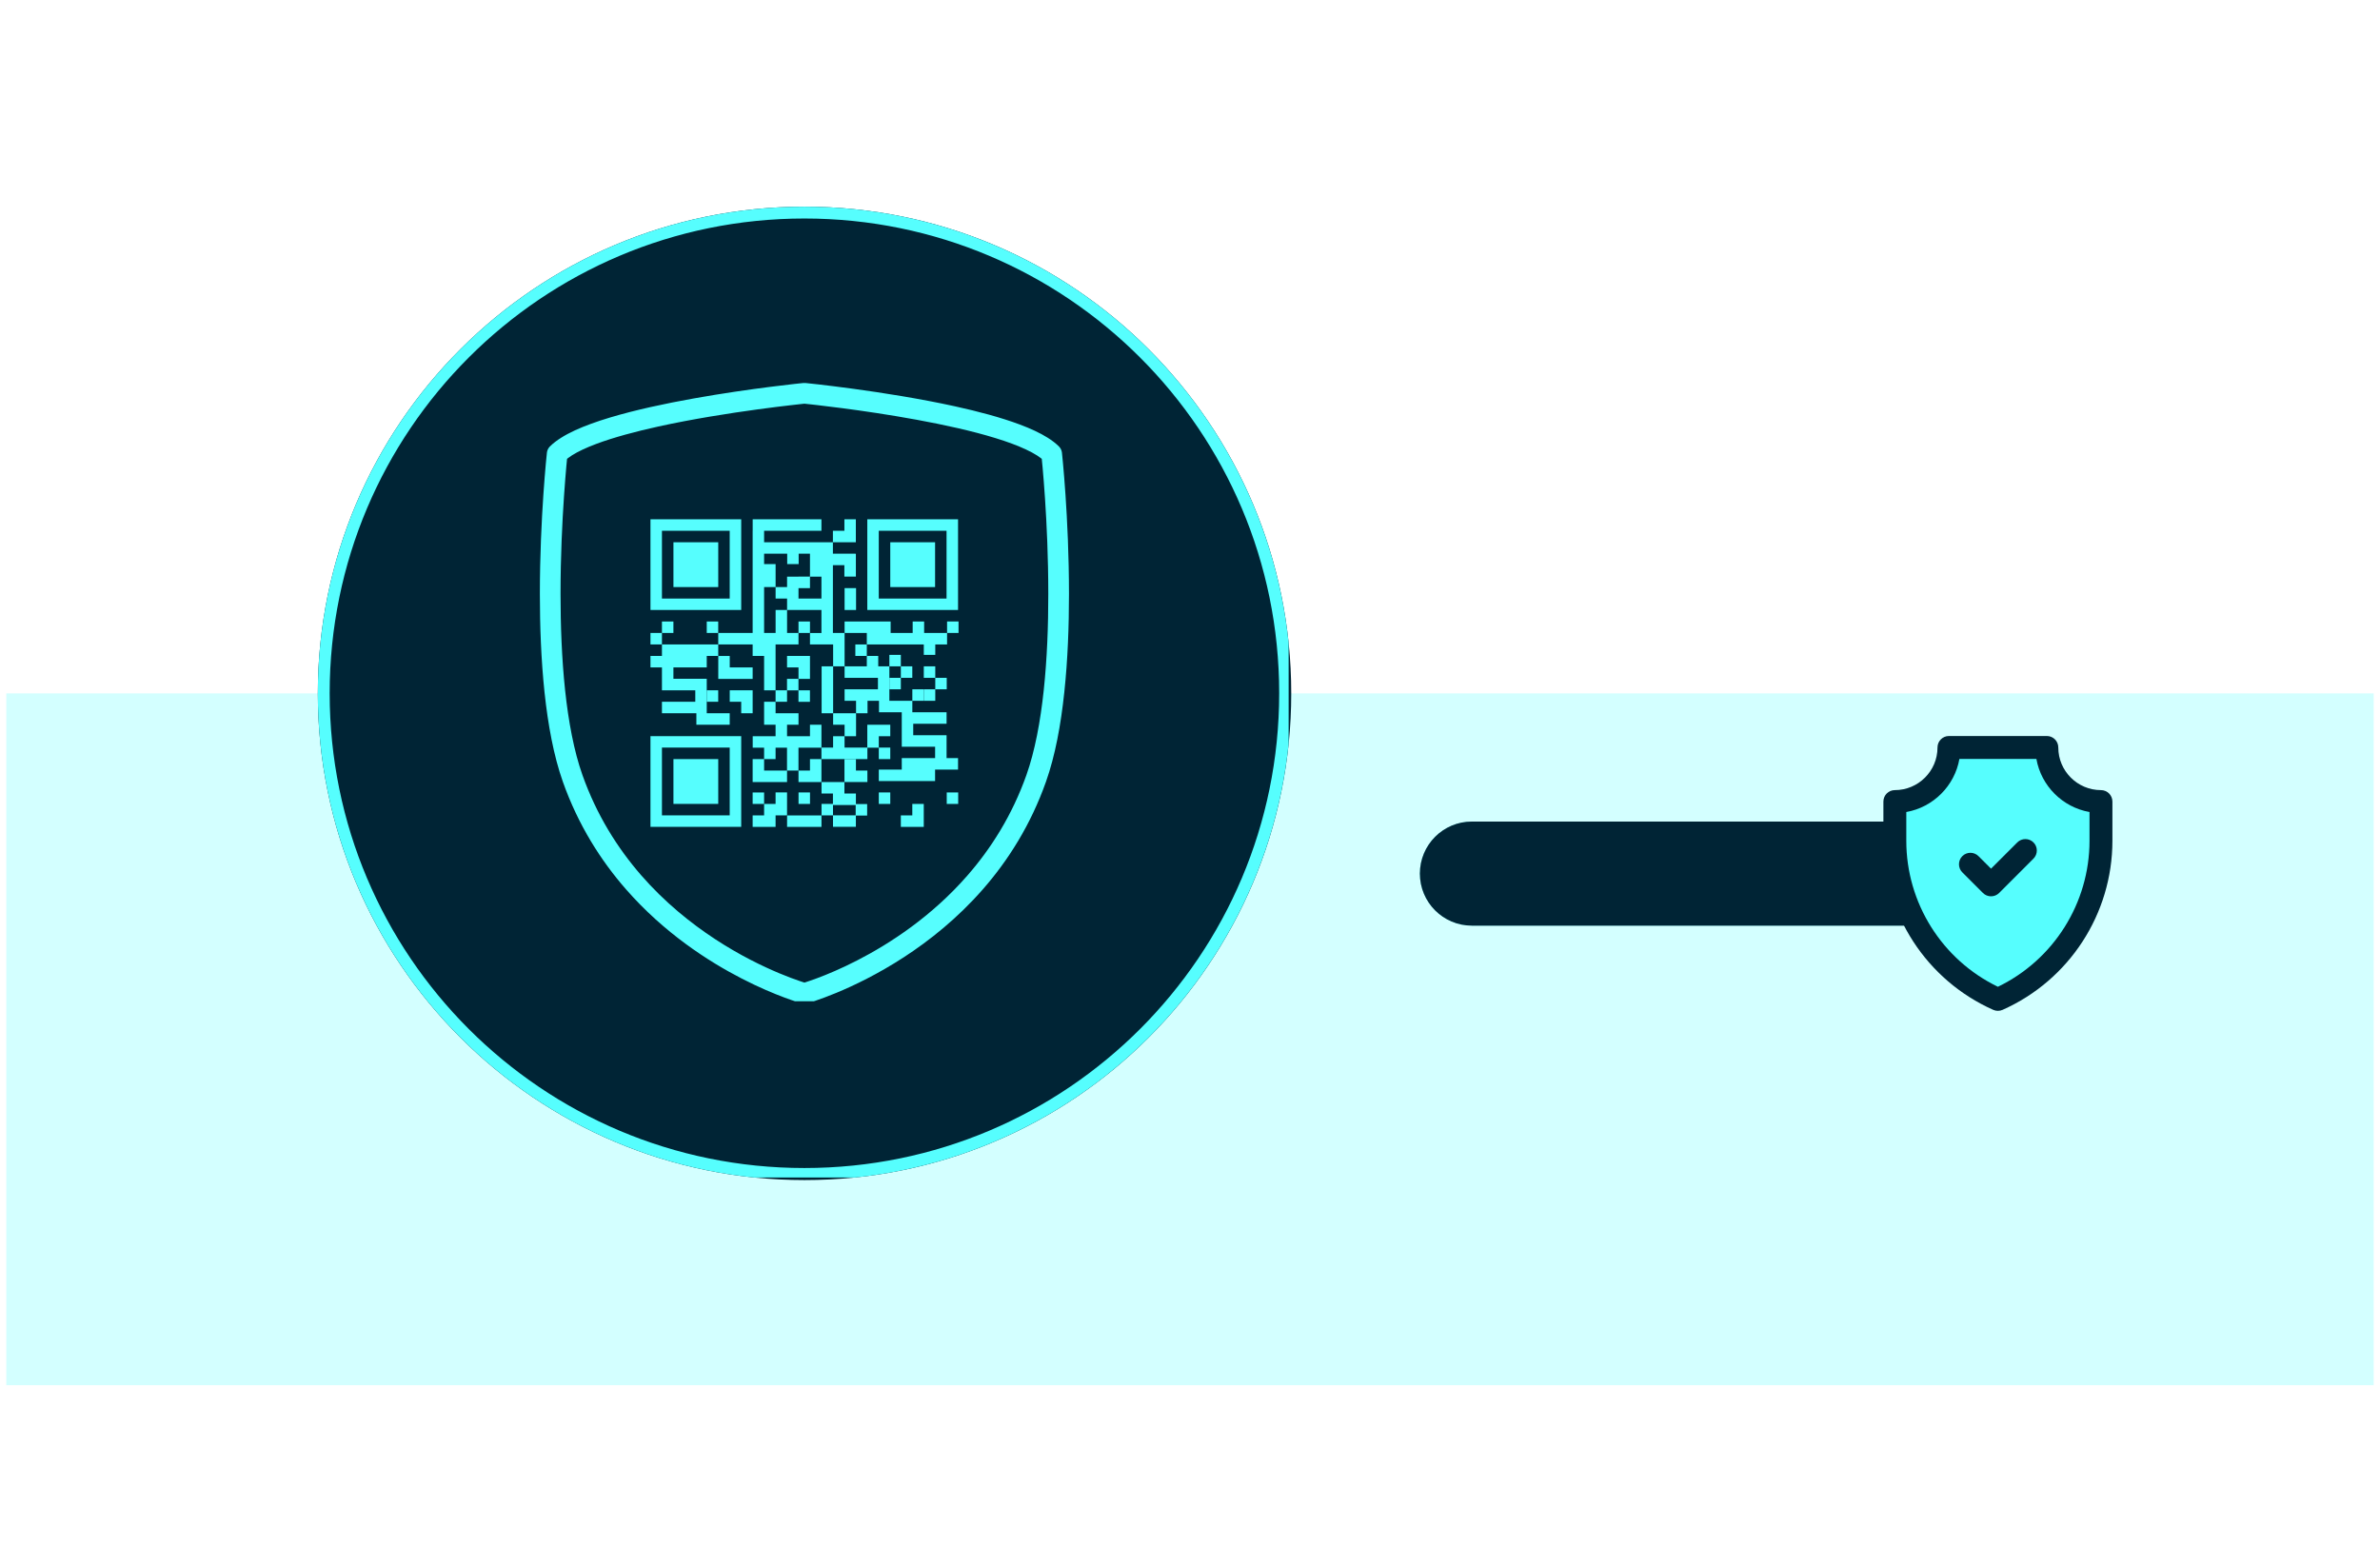
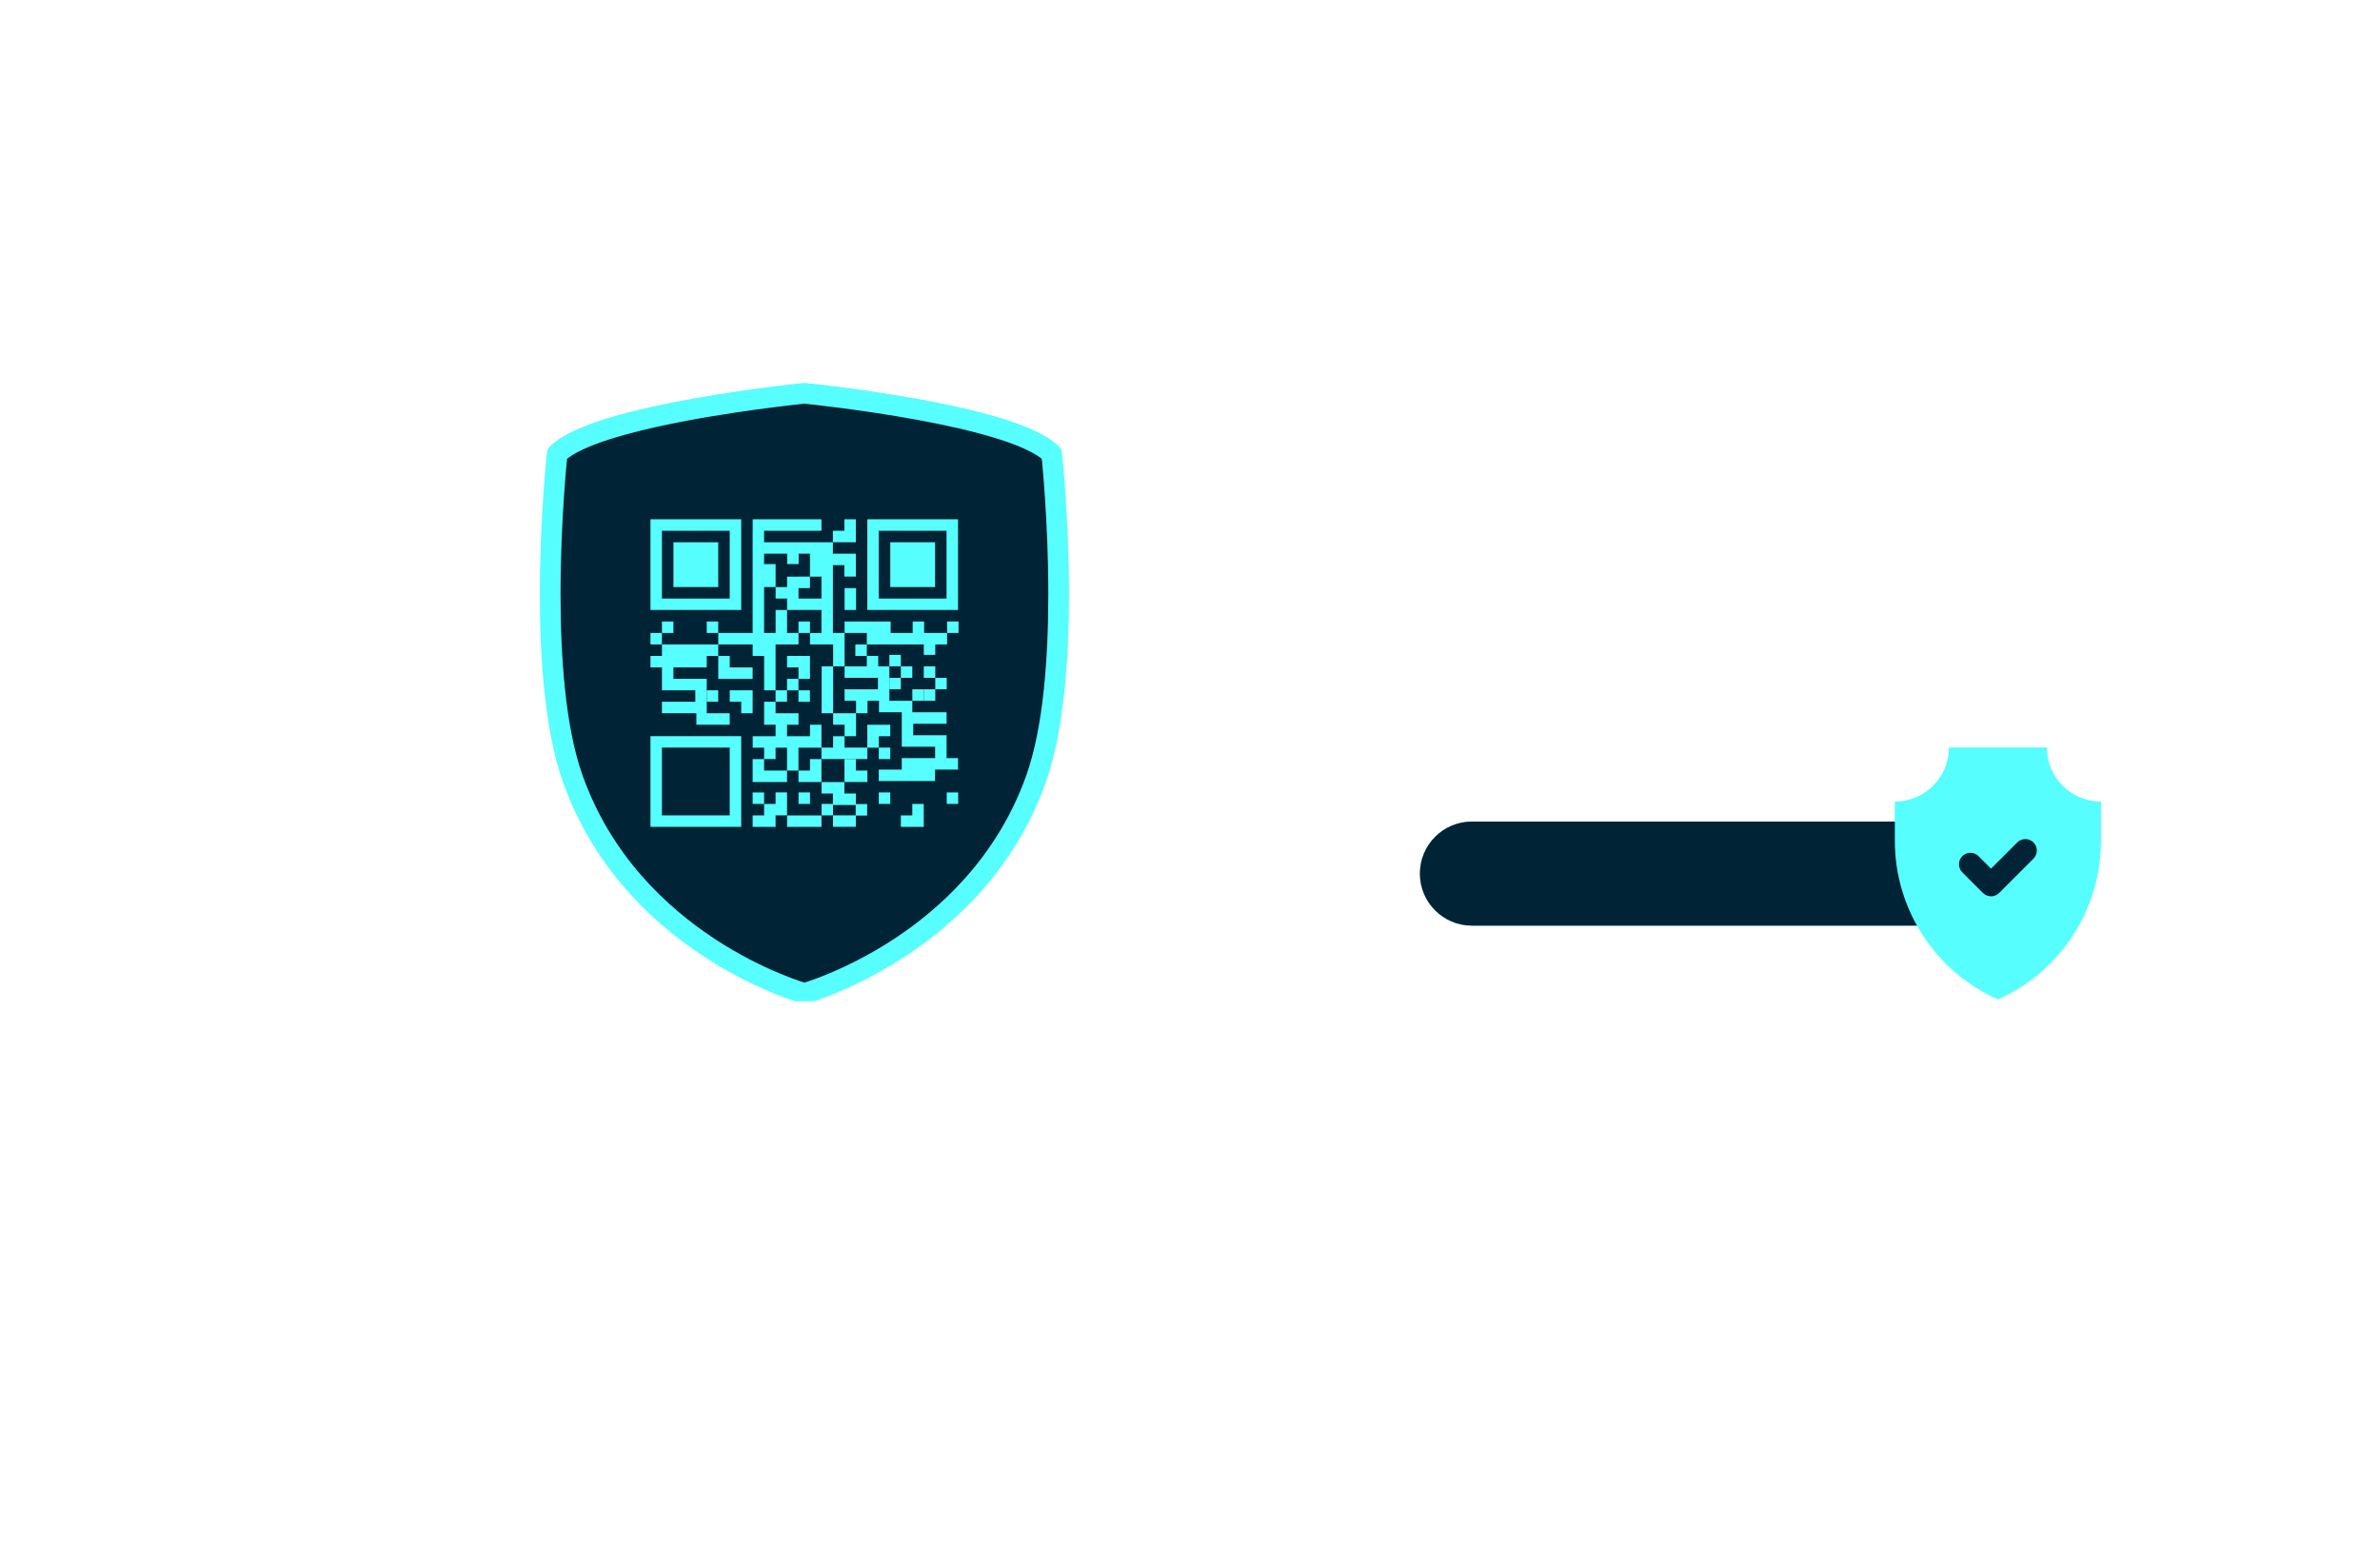
<svg xmlns="http://www.w3.org/2000/svg" width="400" zoomAndPan="magnify" viewBox="0 0 300 195" height="260" preserveAspectRatio="xMidYMid meet" version="1.0">
  <defs>
    <filter x="0%" y="0%" width="100%" height="100%" id="77e7d74393">
      <feColorMatrix values="0 0 0 0 1 0 0 0 0 1 0 0 0 0 1 0 0 0 1 0" color-interpolation-filters="sRGB" />
    </filter>
    <clipPath id="2ab7b88c8f">
      <path d="M 0.766 87 L 299.234 87 L 299.234 175 L 0.766 175 Z M 0.766 87 " clip-rule="nonzero" />
    </clipPath>
    <mask id="ceebcc036a">
      <g filter="url(#77e7d74393)">
-         <rect x="-30" width="360" fill="#000000" y="-19.5" height="234" fill-opacity="0.26" />
-       </g>
+         </g>
    </mask>
    <clipPath id="300e74f6ad">
      <path d="M 0.766 0.402 L 299.234 0.402 L 299.234 87.605 L 0.766 87.605 Z M 0.766 0.402 " clip-rule="nonzero" />
    </clipPath>
    <clipPath id="6b729fb7a8">
      <path d="M -4.09 0.402 L 312.535 0.402 C 313.723 0.402 314.863 0.871 315.703 1.711 C 316.543 2.551 317.016 3.691 317.016 4.879 L 317.016 83.129 C 317.016 84.316 316.543 85.453 315.703 86.293 C 314.863 87.133 313.723 87.605 312.535 87.605 L -4.09 87.605 C -5.277 87.605 -6.414 87.133 -7.254 86.293 C -8.094 85.453 -8.566 84.316 -8.566 83.129 L -8.566 4.879 C -8.566 3.691 -8.094 2.551 -7.254 1.711 C -6.414 0.871 -5.277 0.402 -4.09 0.402 Z M -4.09 0.402 " clip-rule="nonzero" />
    </clipPath>
    <clipPath id="334d015169">
      <rect x="0" width="300" y="0" height="88" />
    </clipPath>
    <clipPath id="e8408d9dd7">
      <path d="M 178.977 103.559 L 251.879 103.559 L 251.879 116.676 L 178.977 116.676 Z M 178.977 103.559 " clip-rule="nonzero" />
    </clipPath>
    <clipPath id="9297d78189">
      <path d="M 185.531 103.559 L 245.281 103.559 C 248.902 103.559 251.836 106.496 251.836 110.117 C 251.836 113.738 248.902 116.676 245.281 116.676 L 185.531 116.676 C 181.91 116.676 178.977 113.738 178.977 110.117 C 178.977 106.496 181.91 103.559 185.531 103.559 Z M 185.531 103.559 " clip-rule="nonzero" />
    </clipPath>
    <clipPath id="f8ee01eb1d">
      <path d="M 40.062 26.051 L 162.762 26.051 L 162.762 148.75 L 40.062 148.75 Z M 40.062 26.051 " clip-rule="nonzero" />
    </clipPath>
    <clipPath id="33f3d3da57">
      <path d="M 101.41 26.051 C 67.527 26.051 40.062 53.52 40.062 87.402 C 40.062 121.285 67.527 148.75 101.41 148.75 C 135.293 148.75 162.762 121.285 162.762 87.402 C 162.762 53.52 135.293 26.051 101.41 26.051 Z M 101.41 26.051 " clip-rule="nonzero" />
    </clipPath>
    <clipPath id="2ffc2e8d82">
      <path d="M 40.062 26.051 L 162.434 26.051 L 162.434 148.422 L 40.062 148.422 Z M 40.062 26.051 " clip-rule="nonzero" />
    </clipPath>
    <clipPath id="93d5622c1f">
      <path d="M 101.41 26.051 C 67.527 26.051 40.062 53.516 40.062 87.398 C 40.062 121.281 67.527 148.75 101.41 148.75 C 135.293 148.75 162.758 121.281 162.758 87.398 C 162.758 53.516 135.293 26.051 101.41 26.051 Z M 101.41 26.051 " clip-rule="nonzero" />
    </clipPath>
    <clipPath id="f3d3d4dc2c">
-       <path d="M 237.402 92.746 L 266.504 92.746 L 266.504 127.816 L 237.402 127.816 Z M 237.402 92.746 " clip-rule="nonzero" />
-     </clipPath>
+       </clipPath>
    <clipPath id="a1fce8a08f">
      <path d="M 68 48.262 L 135 48.262 L 135 126.211 L 68 126.211 Z M 68 48.262 " clip-rule="nonzero" />
    </clipPath>
    <clipPath id="6b5d5b1b0e">
      <path d="M 81.973 65.457 L 94 65.457 L 94 77 L 81.973 77 Z M 81.973 65.457 " clip-rule="nonzero" />
    </clipPath>
    <clipPath id="4c5af5b00b">
      <path d="M 109 65.457 L 120.945 65.457 L 120.945 77 L 109 77 Z M 109 65.457 " clip-rule="nonzero" />
    </clipPath>
    <clipPath id="f89101e4c5">
      <path d="M 81.973 92 L 94 92 L 94 104.43 L 81.973 104.43 Z M 81.973 92 " clip-rule="nonzero" />
    </clipPath>
    <clipPath id="544fd405d5">
      <path d="M 90 65.457 L 108 65.457 L 108 88 L 90 88 Z M 90 65.457 " clip-rule="nonzero" />
    </clipPath>
    <clipPath id="636485d8d0">
      <path d="M 104 65.457 L 108 65.457 L 108 69 L 104 69 Z M 104 65.457 " clip-rule="nonzero" />
    </clipPath>
    <clipPath id="16ff0c4d79">
      <path d="M 81.973 81 L 92 81 L 92 92 L 81.973 92 Z M 81.973 81 " clip-rule="nonzero" />
    </clipPath>
    <clipPath id="7a9107fb4b">
      <path d="M 81.973 79 L 84 79 L 84 82 L 81.973 82 Z M 81.973 79 " clip-rule="nonzero" />
    </clipPath>
    <clipPath id="f54bcbab11">
      <path d="M 99 102 L 104 102 L 104 104.43 L 99 104.43 Z M 99 102 " clip-rule="nonzero" />
    </clipPath>
    <clipPath id="e782cec235">
      <path d="M 94 99 L 100 99 L 100 104.43 L 94 104.43 Z M 94 99 " clip-rule="nonzero" />
    </clipPath>
    <clipPath id="ac37aa8f9a">
      <path d="M 106 82 L 120.945 82 L 120.945 99 L 106 99 Z M 106 82 " clip-rule="nonzero" />
    </clipPath>
    <clipPath id="604cba1706">
      <path d="M 103 98 L 110 98 L 110 104.43 L 103 104.43 Z M 103 98 " clip-rule="nonzero" />
    </clipPath>
    <clipPath id="af69d5edc4">
      <path d="M 113 101 L 117 101 L 117 104.43 L 113 104.43 Z M 113 101 " clip-rule="nonzero" />
    </clipPath>
    <clipPath id="ed1d64e89d">
      <path d="M 119.293 99.812 L 120.824 99.812 L 120.824 101.363 L 119.293 101.363 Z M 119.293 99.812 " clip-rule="nonzero" />
    </clipPath>
    <clipPath id="e5e7212156">
      <path d="M 119.371 78.328 L 120.824 78.328 L 120.824 79.805 L 119.371 79.805 Z M 119.371 78.328 " clip-rule="nonzero" />
    </clipPath>
  </defs>
  <g clip-path="url(#2ab7b88c8f)">
    <g mask="url(#ceebcc036a)">
      <g transform="matrix(1, 0, 0, 1, 0, 87)">
        <g clip-path="url(#334d015169)">
          <g clip-path="url(#300e74f6ad)">
            <g clip-path="url(#6b729fb7a8)">
              <path fill="#56fefe" d="M -8.566 0.402 L 317.086 0.402 L 317.086 87.605 L -8.566 87.605 Z M -8.566 0.402 " fill-opacity="1" fill-rule="nonzero" />
            </g>
          </g>
        </g>
      </g>
    </g>
  </g>
  <g clip-path="url(#e8408d9dd7)">
    <g clip-path="url(#9297d78189)">
      <path fill="#6ce5e8" d="M 178.977 103.559 L 251.824 103.559 L 251.824 116.676 L 178.977 116.676 Z M 178.977 103.559 " fill-opacity="1" fill-rule="nonzero" />
      <path fill="#002435" d="M 178.977 103.559 L 251.824 103.559 L 251.824 116.676 L 178.977 116.676 Z M 178.977 103.559 " fill-opacity="1" fill-rule="nonzero" />
    </g>
  </g>
  <g clip-path="url(#f8ee01eb1d)">
    <g clip-path="url(#33f3d3da57)">
-       <path fill="#002435" d="M 40.062 26.051 L 162.762 26.051 L 162.762 148.75 L 40.062 148.75 Z M 40.062 26.051 " fill-opacity="1" fill-rule="nonzero" />
-     </g>
+       </g>
  </g>
  <g clip-path="url(#2ffc2e8d82)">
    <g clip-path="url(#93d5622c1f)">
-       <path stroke-linecap="butt" transform="matrix(0.746, 0, 0, 0.746, 40.061, 26.05)" fill="none" stroke-linejoin="miter" d="M 82.219 0.001 C 36.81 0.001 0.002 36.808 0.002 82.217 C 0.002 127.626 36.81 164.439 82.219 164.439 C 127.627 164.439 164.44 127.626 164.44 82.217 C 164.44 36.808 127.627 0.001 82.219 0.001 Z M 82.219 0.001 " stroke="#56fefe" stroke-width="4" stroke-opacity="1" stroke-miterlimit="4" />
-     </g>
+       </g>
  </g>
  <path fill="#56fefe" d="M 264.828 101.039 L 264.828 105.984 C 264.828 114.629 259.734 122.461 251.836 125.973 C 243.938 122.461 238.844 114.629 238.844 105.984 L 238.844 101.039 C 242.613 101.039 245.664 97.984 245.664 94.219 L 258.008 94.219 C 258.008 97.984 261.059 101.039 264.828 101.039 Z M 264.828 101.039 " fill-opacity="1" fill-rule="nonzero" />
  <g clip-path="url(#f3d3d4dc2c)">
    <path fill="#002435" d="M 264.828 99.594 C 261.863 99.594 259.449 97.184 259.449 94.219 C 259.449 93.422 258.805 92.773 258.008 92.773 L 245.664 92.773 C 244.867 92.773 244.223 93.422 244.223 94.219 C 244.223 97.184 241.809 99.594 238.844 99.594 C 238.047 99.594 237.402 100.242 237.402 101.039 L 237.402 105.984 C 237.402 115.188 242.836 123.551 251.25 127.293 C 251.621 127.457 252.051 127.457 252.422 127.293 C 260.836 123.551 266.27 115.188 266.27 105.984 L 266.27 101.039 C 266.27 100.242 265.625 99.594 264.828 99.594 Z M 263.383 105.984 C 263.383 113.832 258.871 120.984 251.836 124.383 C 244.801 120.984 240.289 113.832 240.289 105.984 L 240.289 102.355 C 243.691 101.754 246.383 99.062 246.984 95.66 L 256.688 95.66 C 257.289 99.062 259.98 101.754 263.383 102.355 Z M 263.383 105.984 " fill-opacity="1" fill-rule="nonzero" />
  </g>
  <path fill="#002435" d="M 254.281 106.188 L 250.969 109.496 L 249.391 107.918 C 248.828 107.355 247.914 107.355 247.352 107.918 C 246.789 108.484 246.789 109.398 247.352 109.961 L 249.949 112.559 C 250.512 113.121 251.426 113.121 251.992 112.559 L 256.32 108.23 C 256.883 107.664 256.883 106.75 256.32 106.188 C 255.758 105.625 254.844 105.625 254.281 106.188 Z M 254.281 106.188 " fill-opacity="1" fill-rule="nonzero" />
  <path fill="#002435" d="M 132.562 57.203 C 127.531 52.172 101.398 49.574 101.398 49.574 C 101.398 49.574 75.262 52.172 70.23 57.203 C 70.23 57.203 67.289 84.281 72.18 98.109 C 79.648 119.211 101.398 125.215 101.398 125.215 C 101.398 125.215 123.148 119.211 130.617 98.109 C 135.508 84.281 132.562 57.203 132.562 57.203 " fill-opacity="1" fill-rule="nonzero" />
  <g clip-path="url(#a1fce8a08f)">
    <path fill="#56fefe" d="M 132.562 57.203 L 133.484 56.281 C 133.082 55.879 132.609 55.52 132.082 55.188 C 131.09 54.562 129.895 54.016 128.539 53.508 C 126.172 52.621 123.32 51.863 120.352 51.211 C 115.906 50.238 111.211 49.504 107.617 49.016 C 104.027 48.527 101.539 48.277 101.527 48.277 C 101.449 48.27 101.344 48.27 101.27 48.277 C 101.25 48.277 94.691 48.93 87.473 50.219 C 83.859 50.863 80.086 51.668 76.848 52.641 C 75.23 53.129 73.746 53.66 72.469 54.246 C 71.832 54.543 71.242 54.852 70.715 55.188 C 70.188 55.52 69.715 55.879 69.309 56.281 C 69.102 56.492 68.969 56.77 68.938 57.062 C 68.934 57.09 68.051 65.207 68.051 74.867 C 68.051 78.883 68.203 83.168 68.637 87.262 C 69.074 91.355 69.789 95.258 70.949 98.543 C 72.879 103.988 75.73 108.469 78.914 112.105 C 83.691 117.562 89.203 121.141 93.527 123.363 C 97.848 125.586 100.988 126.453 101.051 126.473 C 101.277 126.535 101.52 126.535 101.746 126.473 C 101.828 126.449 107.383 124.914 113.918 120.668 C 117.184 118.547 120.695 115.746 123.883 112.105 C 127.066 108.469 129.918 103.988 131.844 98.543 C 133.008 95.258 133.723 91.355 134.156 87.262 C 134.594 83.168 134.746 78.887 134.746 74.871 C 134.746 65.207 133.863 57.09 133.859 57.062 C 133.828 56.77 133.695 56.492 133.484 56.281 L 132.562 57.203 L 131.266 57.344 L 131.27 57.367 C 131.32 57.82 132.141 65.66 132.137 74.871 C 132.141 78.82 131.988 83.02 131.566 86.984 C 131.145 90.949 130.445 94.684 129.387 97.672 C 127.578 102.777 124.914 106.965 121.918 110.387 C 117.43 115.52 112.191 118.93 108.078 121.043 C 106.023 122.102 104.25 122.836 103 123.301 C 102.371 123.535 101.879 123.703 101.543 123.809 C 101.375 123.863 101.25 123.902 101.164 123.926 C 101.125 123.941 101.094 123.949 101.074 123.953 L 101.055 123.957 L 101.051 123.961 L 101.273 124.766 L 101.051 123.961 L 101.273 124.766 L 101.051 123.961 L 101.398 125.215 L 101.746 123.961 C 101.66 123.938 96.324 122.43 90.152 118.387 C 87.066 116.367 83.77 113.715 80.805 110.309 C 77.84 106.898 75.203 102.738 73.41 97.672 C 72.352 94.684 71.652 90.949 71.23 86.984 C 70.809 83.016 70.656 78.816 70.656 74.867 C 70.656 70.113 70.875 65.727 71.094 62.531 C 71.203 60.934 71.312 59.633 71.391 58.734 C 71.434 58.285 71.469 57.938 71.492 57.699 C 71.504 57.582 71.512 57.492 71.52 57.434 C 71.523 57.402 71.523 57.379 71.527 57.367 L 71.527 57.344 L 70.23 57.203 L 71.152 58.125 C 71.379 57.898 71.699 57.648 72.105 57.391 C 72.871 56.906 73.926 56.414 75.172 55.949 C 77.352 55.133 80.109 54.395 83 53.758 C 87.34 52.805 91.98 52.082 95.531 51.598 C 97.305 51.355 98.805 51.176 99.863 51.055 C 100.391 50.992 100.809 50.945 101.094 50.918 C 101.234 50.902 101.344 50.891 101.418 50.883 C 101.492 50.875 101.527 50.871 101.527 50.871 L 101.398 49.574 L 101.27 50.871 C 101.27 50.871 101.293 50.875 101.34 50.879 C 102.09 50.953 108.621 51.641 115.531 52.906 C 118.984 53.539 122.539 54.316 125.48 55.223 C 126.953 55.676 128.273 56.16 129.336 56.664 C 129.871 56.914 130.336 57.164 130.727 57.414 C 131.117 57.664 131.426 57.906 131.641 58.125 L 132.562 57.203 L 131.266 57.344 L 132.562 57.203 " fill-opacity="1" fill-rule="nonzero" />
  </g>
  <path fill="#56fefe" d="M 90.535 68.352 L 84.887 68.352 L 84.887 74 L 90.535 74 L 90.535 68.352 " fill-opacity="1" fill-rule="nonzero" />
  <g clip-path="url(#6b5d5b1b0e)">
    <path fill="#56fefe" d="M 91.98 75.445 L 83.438 75.445 L 83.438 66.902 L 91.98 66.902 Z M 93.43 65.457 L 81.992 65.457 L 81.992 76.891 L 93.43 76.891 L 93.43 65.457 " fill-opacity="1" fill-rule="nonzero" />
  </g>
  <path fill="#56fefe" d="M 117.867 68.352 L 112.219 68.352 L 112.219 74 L 117.867 74 L 117.867 68.352 " fill-opacity="1" fill-rule="nonzero" />
  <g clip-path="url(#4c5af5b00b)">
    <path fill="#56fefe" d="M 119.312 75.445 L 110.77 75.445 L 110.77 66.902 L 119.312 66.902 Z M 120.762 65.457 L 109.324 65.457 L 109.324 76.891 L 120.762 76.891 L 120.762 65.457 " fill-opacity="1" fill-rule="nonzero" />
  </g>
-   <path fill="#56fefe" d="M 84.887 101.332 L 90.535 101.332 L 90.535 95.684 L 84.887 95.684 L 84.887 101.332 " fill-opacity="1" fill-rule="nonzero" />
  <g clip-path="url(#f89101e4c5)">
    <path fill="#56fefe" d="M 83.438 94.234 L 91.98 94.234 L 91.98 102.777 L 83.438 102.777 Z M 81.992 104.227 L 93.43 104.227 L 93.43 92.789 L 81.992 92.789 L 81.992 104.227 " fill-opacity="1" fill-rule="nonzero" />
  </g>
  <g clip-path="url(#544fd405d5)">
    <path fill="#56fefe" d="M 99.227 69.793 L 99.227 71.102 L 100.672 71.102 L 100.672 69.793 L 102.098 69.793 L 102.098 72.684 L 100.652 72.684 L 100.652 72.688 L 99.211 72.688 L 99.211 74 L 97.766 74 L 97.766 71.102 L 96.316 71.102 L 96.316 69.793 Z M 103.543 75.445 L 100.652 75.445 L 100.652 74.133 L 102.098 74.133 L 102.098 72.688 L 103.543 72.688 Z M 94.871 79.785 L 90.535 79.785 L 90.535 81.234 L 94.871 81.234 L 94.871 82.68 L 96.316 82.68 L 96.316 87.012 L 97.762 87.012 L 97.762 81.234 L 100.652 81.234 L 100.652 79.785 L 96.316 79.785 L 96.316 74 L 97.766 74 L 97.766 75.445 L 99.211 75.445 L 99.211 76.891 L 97.766 76.891 L 97.766 79.785 L 99.211 79.785 L 99.211 76.891 L 103.543 76.891 L 103.543 79.789 L 102.098 79.789 L 102.098 81.234 L 105.016 81.234 L 105.016 83.992 L 106.461 83.992 L 106.461 79.785 L 105.016 79.785 L 105.016 79.789 L 104.988 79.789 L 104.988 71.238 L 106.434 71.238 L 106.434 72.684 L 107.883 72.684 L 107.883 69.797 L 107.754 69.797 L 107.754 69.793 L 104.988 69.793 L 104.988 68.352 L 96.316 68.352 L 96.316 66.902 L 103.543 66.902 L 103.543 65.457 L 94.875 65.457 L 94.875 66.902 L 94.871 66.902 L 94.871 79.785 " fill-opacity="1" fill-rule="nonzero" />
  </g>
  <g clip-path="url(#636485d8d0)">
    <path fill="#56fefe" d="M 107.879 68.352 L 107.879 65.457 L 106.438 65.457 L 106.438 66.906 L 104.988 66.906 L 104.988 68.352 L 107.879 68.352 " fill-opacity="1" fill-rule="nonzero" />
  </g>
  <g clip-path="url(#16ff0c4d79)">
    <path fill="#56fefe" d="M 83.438 82.68 L 81.992 82.68 L 81.992 84.129 L 83.438 84.129 L 83.438 87.012 L 87.641 87.012 L 87.641 88.457 L 83.438 88.457 L 83.438 89.906 L 87.777 89.906 L 87.777 91.352 L 91.98 91.352 L 91.98 89.906 L 89.086 89.906 L 89.086 85.562 L 84.883 85.562 L 84.883 84.129 L 89.086 84.129 L 89.086 82.68 L 90.535 82.68 L 90.535 81.234 L 83.438 81.234 L 83.438 82.68 " fill-opacity="1" fill-rule="nonzero" />
  </g>
  <g clip-path="url(#7a9107fb4b)">
    <path fill="#56fefe" d="M 83.438 79.785 L 81.992 79.785 L 81.992 81.234 L 83.438 81.234 L 83.438 79.785 " fill-opacity="1" fill-rule="nonzero" />
  </g>
  <path fill="#56fefe" d="M 93.43 89.906 L 94.871 89.906 L 94.871 87.012 L 91.984 87.012 L 91.984 88.457 L 93.43 88.457 L 93.43 89.906 " fill-opacity="1" fill-rule="nonzero" />
  <path fill="#56fefe" d="M 83.438 78.34 L 83.438 79.785 L 84.883 79.785 L 84.883 78.34 L 83.438 78.34 " fill-opacity="1" fill-rule="nonzero" />
  <path fill="#56fefe" d="M 89.086 78.34 L 89.086 79.785 L 90.531 79.785 L 90.531 78.34 L 89.086 78.34 " fill-opacity="1" fill-rule="nonzero" />
  <path fill="#56fefe" d="M 102.098 78.34 L 100.652 78.34 L 100.652 79.785 L 102.098 79.785 L 102.098 78.34 " fill-opacity="1" fill-rule="nonzero" />
  <path fill="#56fefe" d="M 105.016 83.992 L 103.566 83.992 L 103.566 89.906 L 105.016 89.906 L 105.016 83.992 " fill-opacity="1" fill-rule="nonzero" />
  <path fill="#56fefe" d="M 99.207 88.457 L 99.207 87.02 L 100.648 87.02 L 100.648 85.57 L 99.203 85.57 L 99.203 87.012 L 97.762 87.012 L 97.762 88.457 L 99.207 88.457 " fill-opacity="1" fill-rule="nonzero" />
  <path fill="#56fefe" d="M 99.207 82.68 L 99.207 84.129 L 100.652 84.129 L 100.652 85.574 L 102.098 85.574 L 102.098 82.68 L 99.207 82.68 " fill-opacity="1" fill-rule="nonzero" />
  <path fill="#56fefe" d="M 94.871 84.129 L 91.984 84.129 L 91.984 82.684 L 90.539 82.684 L 90.539 85.578 L 94.871 85.578 L 94.871 84.129 " fill-opacity="1" fill-rule="nonzero" />
  <path fill="#56fefe" d="M 90.531 88.457 L 90.531 87.012 L 89.086 87.012 L 89.086 88.457 L 90.531 88.457 " fill-opacity="1" fill-rule="nonzero" />
  <path fill="#56fefe" d="M 112.105 85.441 L 112.105 86.887 L 113.551 86.887 L 113.551 85.441 L 114.996 85.441 L 114.996 83.992 L 113.551 83.992 L 113.551 82.547 L 112.105 82.547 L 112.105 83.992 L 113.551 83.992 L 113.551 85.441 L 112.105 85.441 " fill-opacity="1" fill-rule="nonzero" />
  <path fill="#56fefe" d="M 107.891 95.684 L 106.445 95.684 L 106.445 98.574 L 109.336 98.574 L 109.336 97.129 L 107.891 97.129 L 107.891 95.684 " fill-opacity="1" fill-rule="nonzero" />
  <path fill="#56fefe" d="M 106.461 89.906 L 105.016 89.906 L 105.016 91.352 L 106.461 91.352 L 106.461 92.801 L 107.906 92.801 L 107.906 89.906 L 106.461 89.906 " fill-opacity="1" fill-rule="nonzero" />
  <path fill="#56fefe" d="M 102.098 97.129 L 100.652 97.129 L 100.652 98.578 L 103.539 98.578 L 103.539 98.449 L 103.543 98.449 L 103.543 95.684 L 102.098 95.684 L 102.098 97.129 " fill-opacity="1" fill-rule="nonzero" />
  <g clip-path="url(#f54bcbab11)">
    <path fill="#56fefe" d="M 99.211 104.23 L 103.547 104.23 L 103.547 102.785 L 99.211 102.785 L 99.211 104.23 " fill-opacity="1" fill-rule="nonzero" />
  </g>
  <g clip-path="url(#e782cec235)">
    <path fill="#56fefe" d="M 97.762 101.332 L 97.762 101.336 L 96.316 101.336 L 96.316 102.781 L 94.871 102.781 L 94.871 104.23 L 97.762 104.23 L 97.762 102.777 L 99.207 102.777 L 99.207 99.883 L 97.762 99.883 L 97.762 101.332 " fill-opacity="1" fill-rule="nonzero" />
  </g>
  <path fill="#56fefe" d="M 94.871 99.891 L 94.871 101.336 L 96.316 101.336 L 96.316 99.891 L 94.871 99.891 " fill-opacity="1" fill-rule="nonzero" />
  <path fill="#56fefe" d="M 106.461 76.891 L 107.906 76.891 L 107.906 74.133 L 106.461 74.133 L 106.461 76.891 " fill-opacity="1" fill-rule="nonzero" />
  <path fill="#56fefe" d="M 102.094 87.016 L 100.648 87.016 L 100.648 88.465 L 102.094 88.465 L 102.094 87.016 " fill-opacity="1" fill-rule="nonzero" />
  <g clip-path="url(#ac37aa8f9a)">
    <path fill="#56fefe" d="M 120.762 95.559 L 119.316 95.559 L 119.316 92.676 L 115.113 92.676 L 115.113 91.23 L 119.316 91.23 L 119.316 89.781 L 115 89.781 L 115 88.336 L 116.445 88.336 L 116.445 86.887 L 115 86.887 L 115 88.336 L 112.105 88.336 L 112.105 83.992 L 110.703 83.992 L 110.703 82.68 L 109.262 82.68 L 109.262 83.992 L 106.461 83.992 L 106.461 85.441 L 110.664 85.441 L 110.664 86.887 L 106.461 86.887 L 106.461 88.336 L 107.906 88.336 L 107.906 89.906 L 109.352 89.906 L 109.352 88.336 L 110.797 88.336 L 110.797 89.781 L 113.668 89.781 L 113.668 94.125 L 117.871 94.125 L 117.871 95.559 L 113.668 95.559 L 113.668 97.008 L 110.773 97.008 L 110.773 98.453 L 117.867 98.453 L 117.867 97.008 L 120.762 97.008 L 120.762 95.559 " fill-opacity="1" fill-rule="nonzero" />
  </g>
  <g clip-path="url(#604cba1706)">
    <path fill="#56fefe" d="M 106.438 102.773 L 105 102.773 L 105 101.469 L 105.121 101.469 L 105.121 101.473 L 107.859 101.473 L 107.859 102.773 Z M 107.887 100.023 L 106.441 100.023 L 106.441 98.578 L 103.555 98.578 L 103.555 100.023 L 104.992 100.023 L 104.992 101.332 L 103.555 101.332 L 103.555 102.777 L 105 102.777 L 105 104.219 L 107.883 104.219 L 107.883 102.801 L 109.305 102.801 L 109.305 101.352 L 107.887 101.352 L 107.887 100.023 " fill-opacity="1" fill-rule="nonzero" />
  </g>
  <path fill="#56fefe" d="M 102.102 101.336 L 102.102 99.887 L 100.656 99.887 L 100.656 101.336 L 102.102 101.336 " fill-opacity="1" fill-rule="nonzero" />
  <g clip-path="url(#af69d5edc4)">
    <path fill="#56fefe" d="M 114.996 102.781 L 113.551 102.781 L 113.551 104.23 L 116.441 104.23 L 116.441 101.336 L 114.996 101.336 L 114.996 102.781 " fill-opacity="1" fill-rule="nonzero" />
  </g>
  <g clip-path="url(#ed1d64e89d)">
    <path fill="#56fefe" d="M 119.336 101.336 L 120.781 101.336 L 120.781 99.887 L 119.336 99.887 L 119.336 101.336 " fill-opacity="1" fill-rule="nonzero" />
  </g>
  <path fill="#56fefe" d="M 110.773 101.336 L 112.219 101.336 L 112.219 99.887 L 110.773 99.887 L 110.773 101.336 " fill-opacity="1" fill-rule="nonzero" />
  <path fill="#56fefe" d="M 119.379 79.785 L 116.488 79.785 L 116.488 78.34 L 115.043 78.34 L 115.043 79.785 L 112.266 79.785 L 112.266 78.34 L 106.461 78.34 L 106.461 79.785 L 109.262 79.785 L 109.262 81.234 L 116.445 81.234 L 116.445 82.547 L 117.891 82.547 L 117.891 81.234 L 119.379 81.234 L 119.379 79.785 " fill-opacity="1" fill-rule="nonzero" />
  <g clip-path="url(#e5e7212156)">
    <path fill="#56fefe" d="M 119.379 78.34 L 119.379 79.785 L 120.824 79.785 L 120.824 78.34 L 119.379 78.34 " fill-opacity="1" fill-rule="nonzero" />
  </g>
  <path fill="#56fefe" d="M 116.445 88.336 L 117.891 88.336 L 117.891 86.887 L 119.336 86.887 L 119.336 85.441 L 117.891 85.441 L 117.891 86.887 L 116.445 86.887 L 116.445 88.336 " fill-opacity="1" fill-rule="nonzero" />
  <path fill="#56fefe" d="M 117.891 83.992 L 116.445 83.992 L 116.445 85.441 L 117.891 85.441 L 117.891 83.992 " fill-opacity="1" fill-rule="nonzero" />
  <path fill="#56fefe" d="M 107.816 81.234 L 107.816 82.68 L 109.262 82.68 L 109.262 81.234 L 107.816 81.234 " fill-opacity="1" fill-rule="nonzero" />
  <path fill="#56fefe" d="M 112.219 92.801 L 112.219 91.355 L 109.324 91.355 L 109.324 94.234 L 106.457 94.234 L 106.457 92.801 L 105.012 92.801 L 105.012 94.234 L 103.543 94.234 L 103.543 91.352 L 102.098 91.352 L 102.098 92.801 L 99.207 92.801 L 99.207 91.352 L 100.652 91.352 L 100.652 89.906 L 97.762 89.906 L 97.762 88.457 L 96.316 88.457 L 96.316 91.352 L 97.762 91.352 L 97.762 92.801 L 94.879 92.801 L 94.879 94.246 L 96.316 94.246 L 96.316 95.684 L 97.762 95.684 L 97.762 94.246 L 99.203 94.246 L 99.203 97.129 L 96.316 97.129 L 96.316 95.684 L 94.871 95.684 L 94.871 98.578 L 99.207 98.578 L 99.207 97.129 L 100.648 97.129 L 100.648 94.246 L 103.543 94.246 L 103.543 95.684 L 109.336 95.684 L 109.336 94.246 L 110.773 94.246 L 110.773 95.684 L 112.219 95.684 L 112.219 94.234 L 110.773 94.234 L 110.773 92.801 L 112.219 92.801 " fill-opacity="1" fill-rule="nonzero" />
</svg>